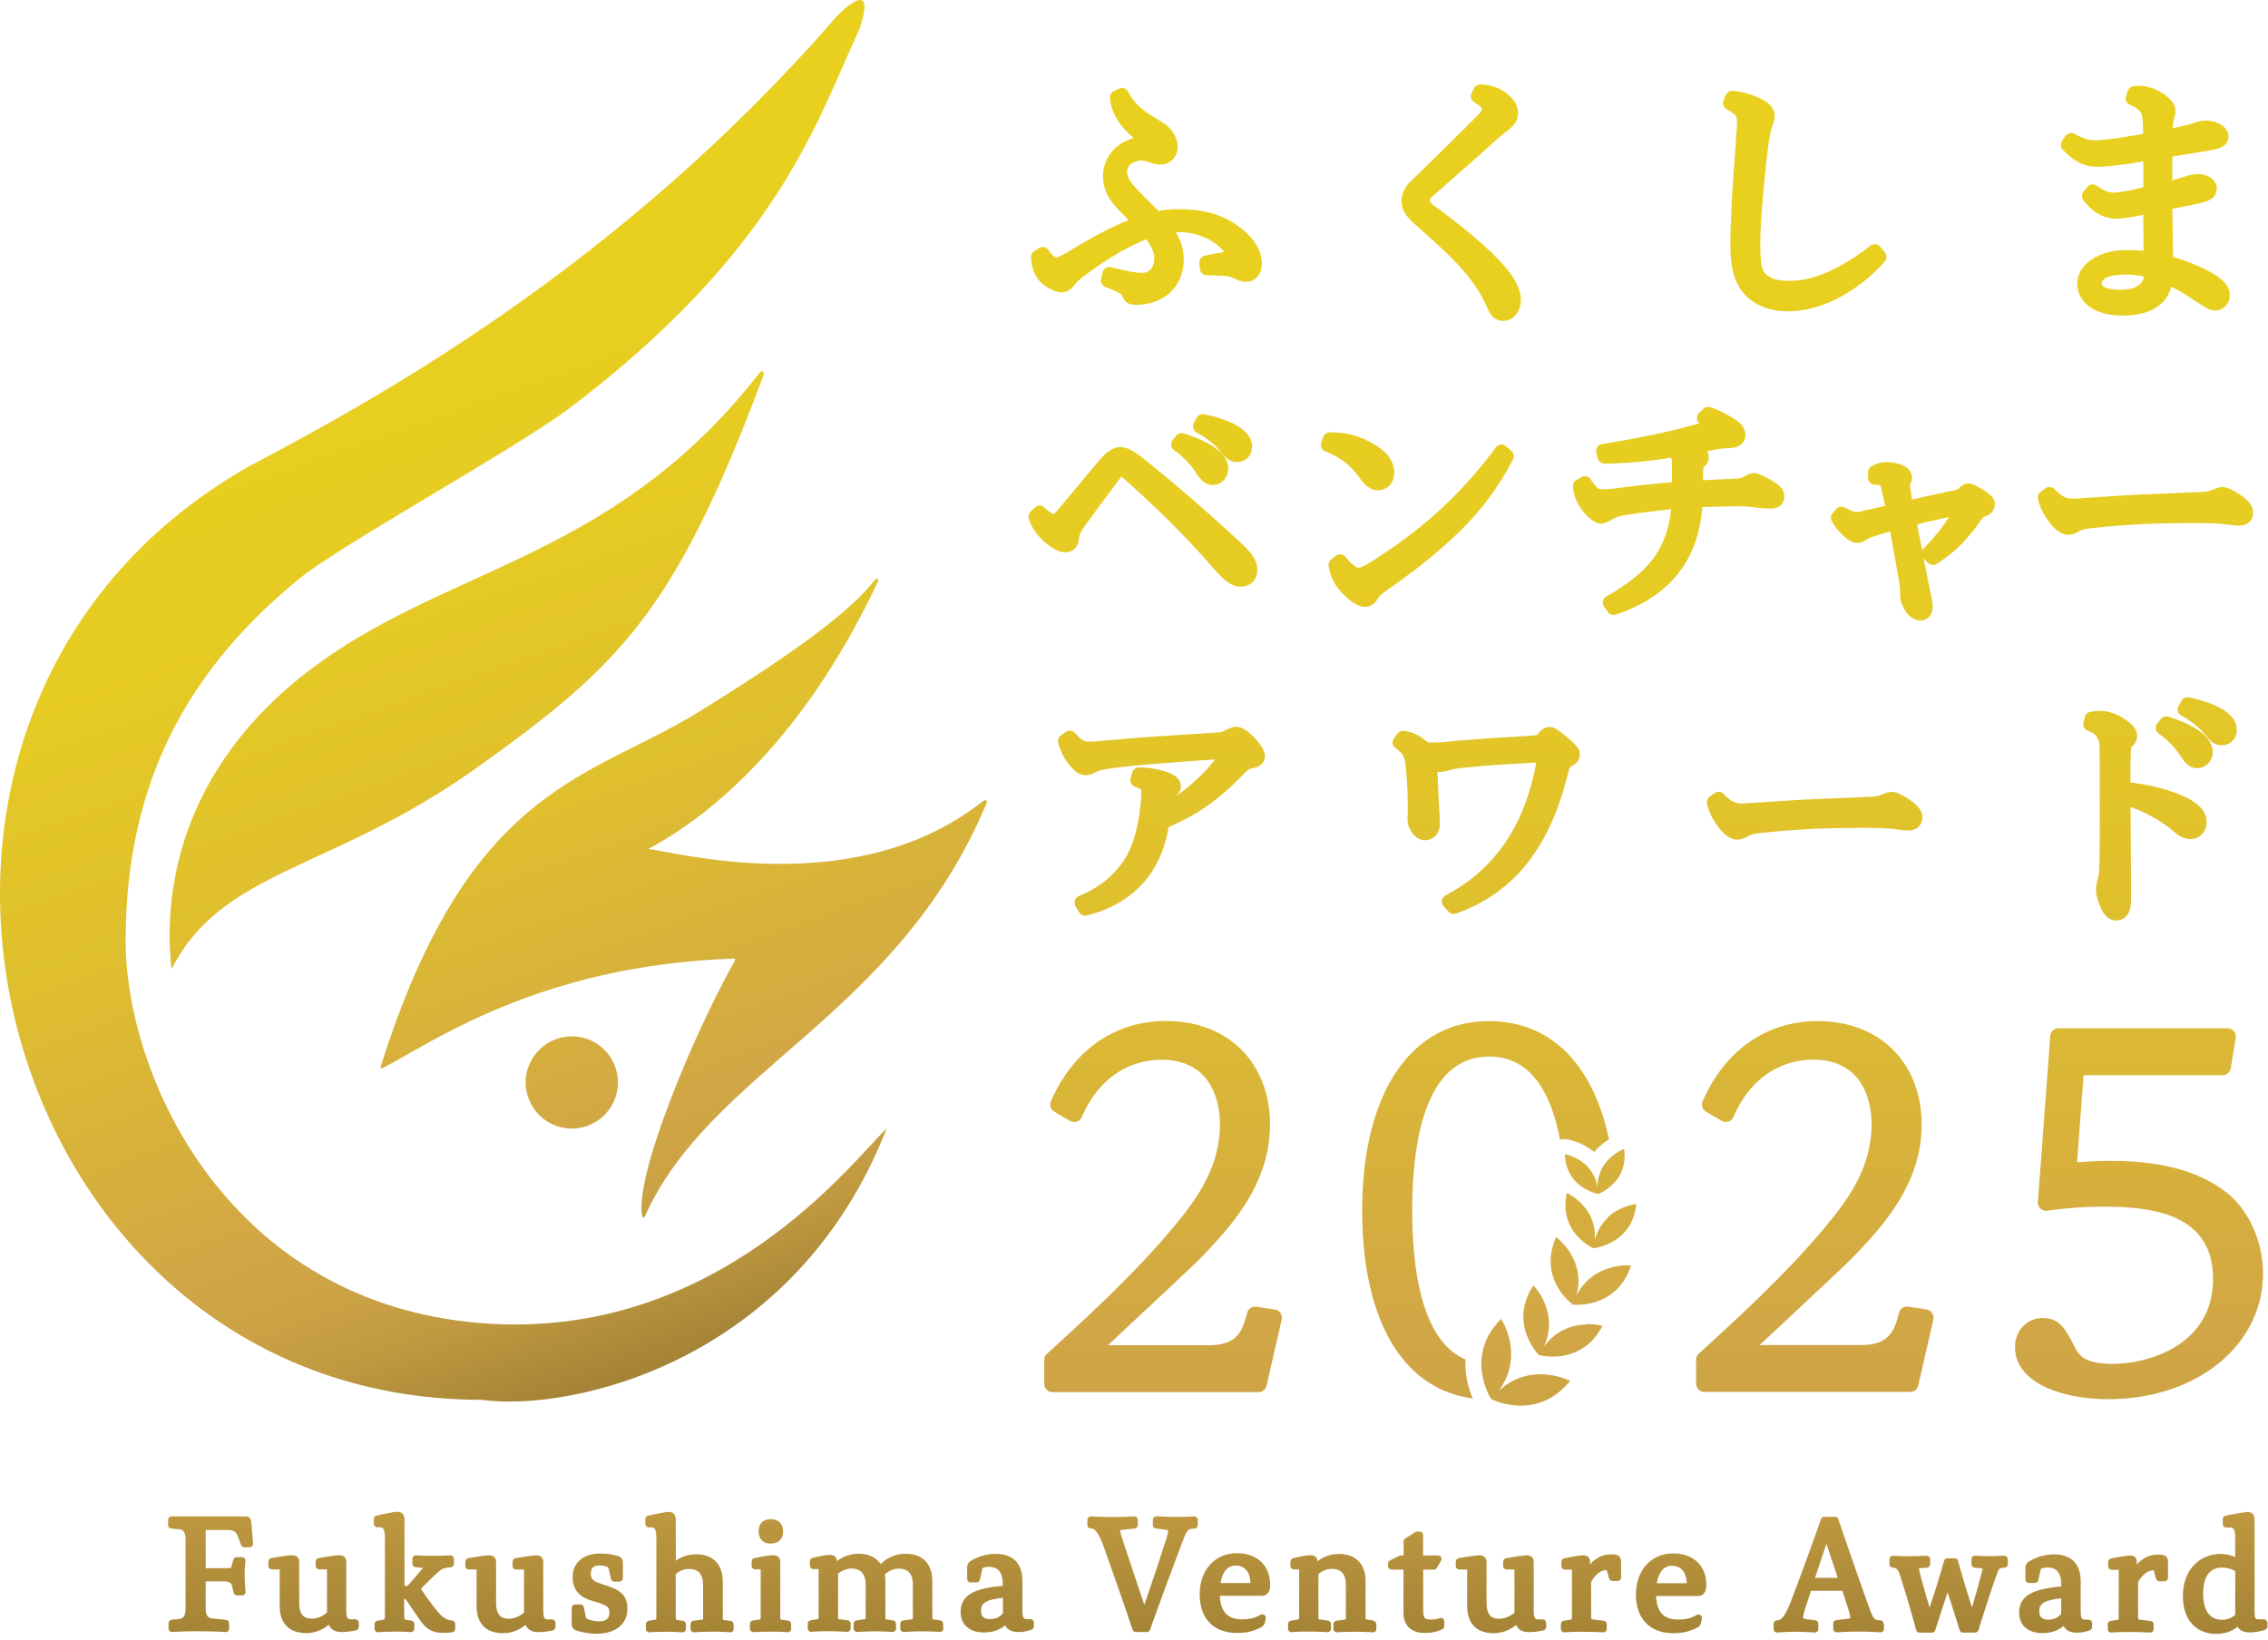
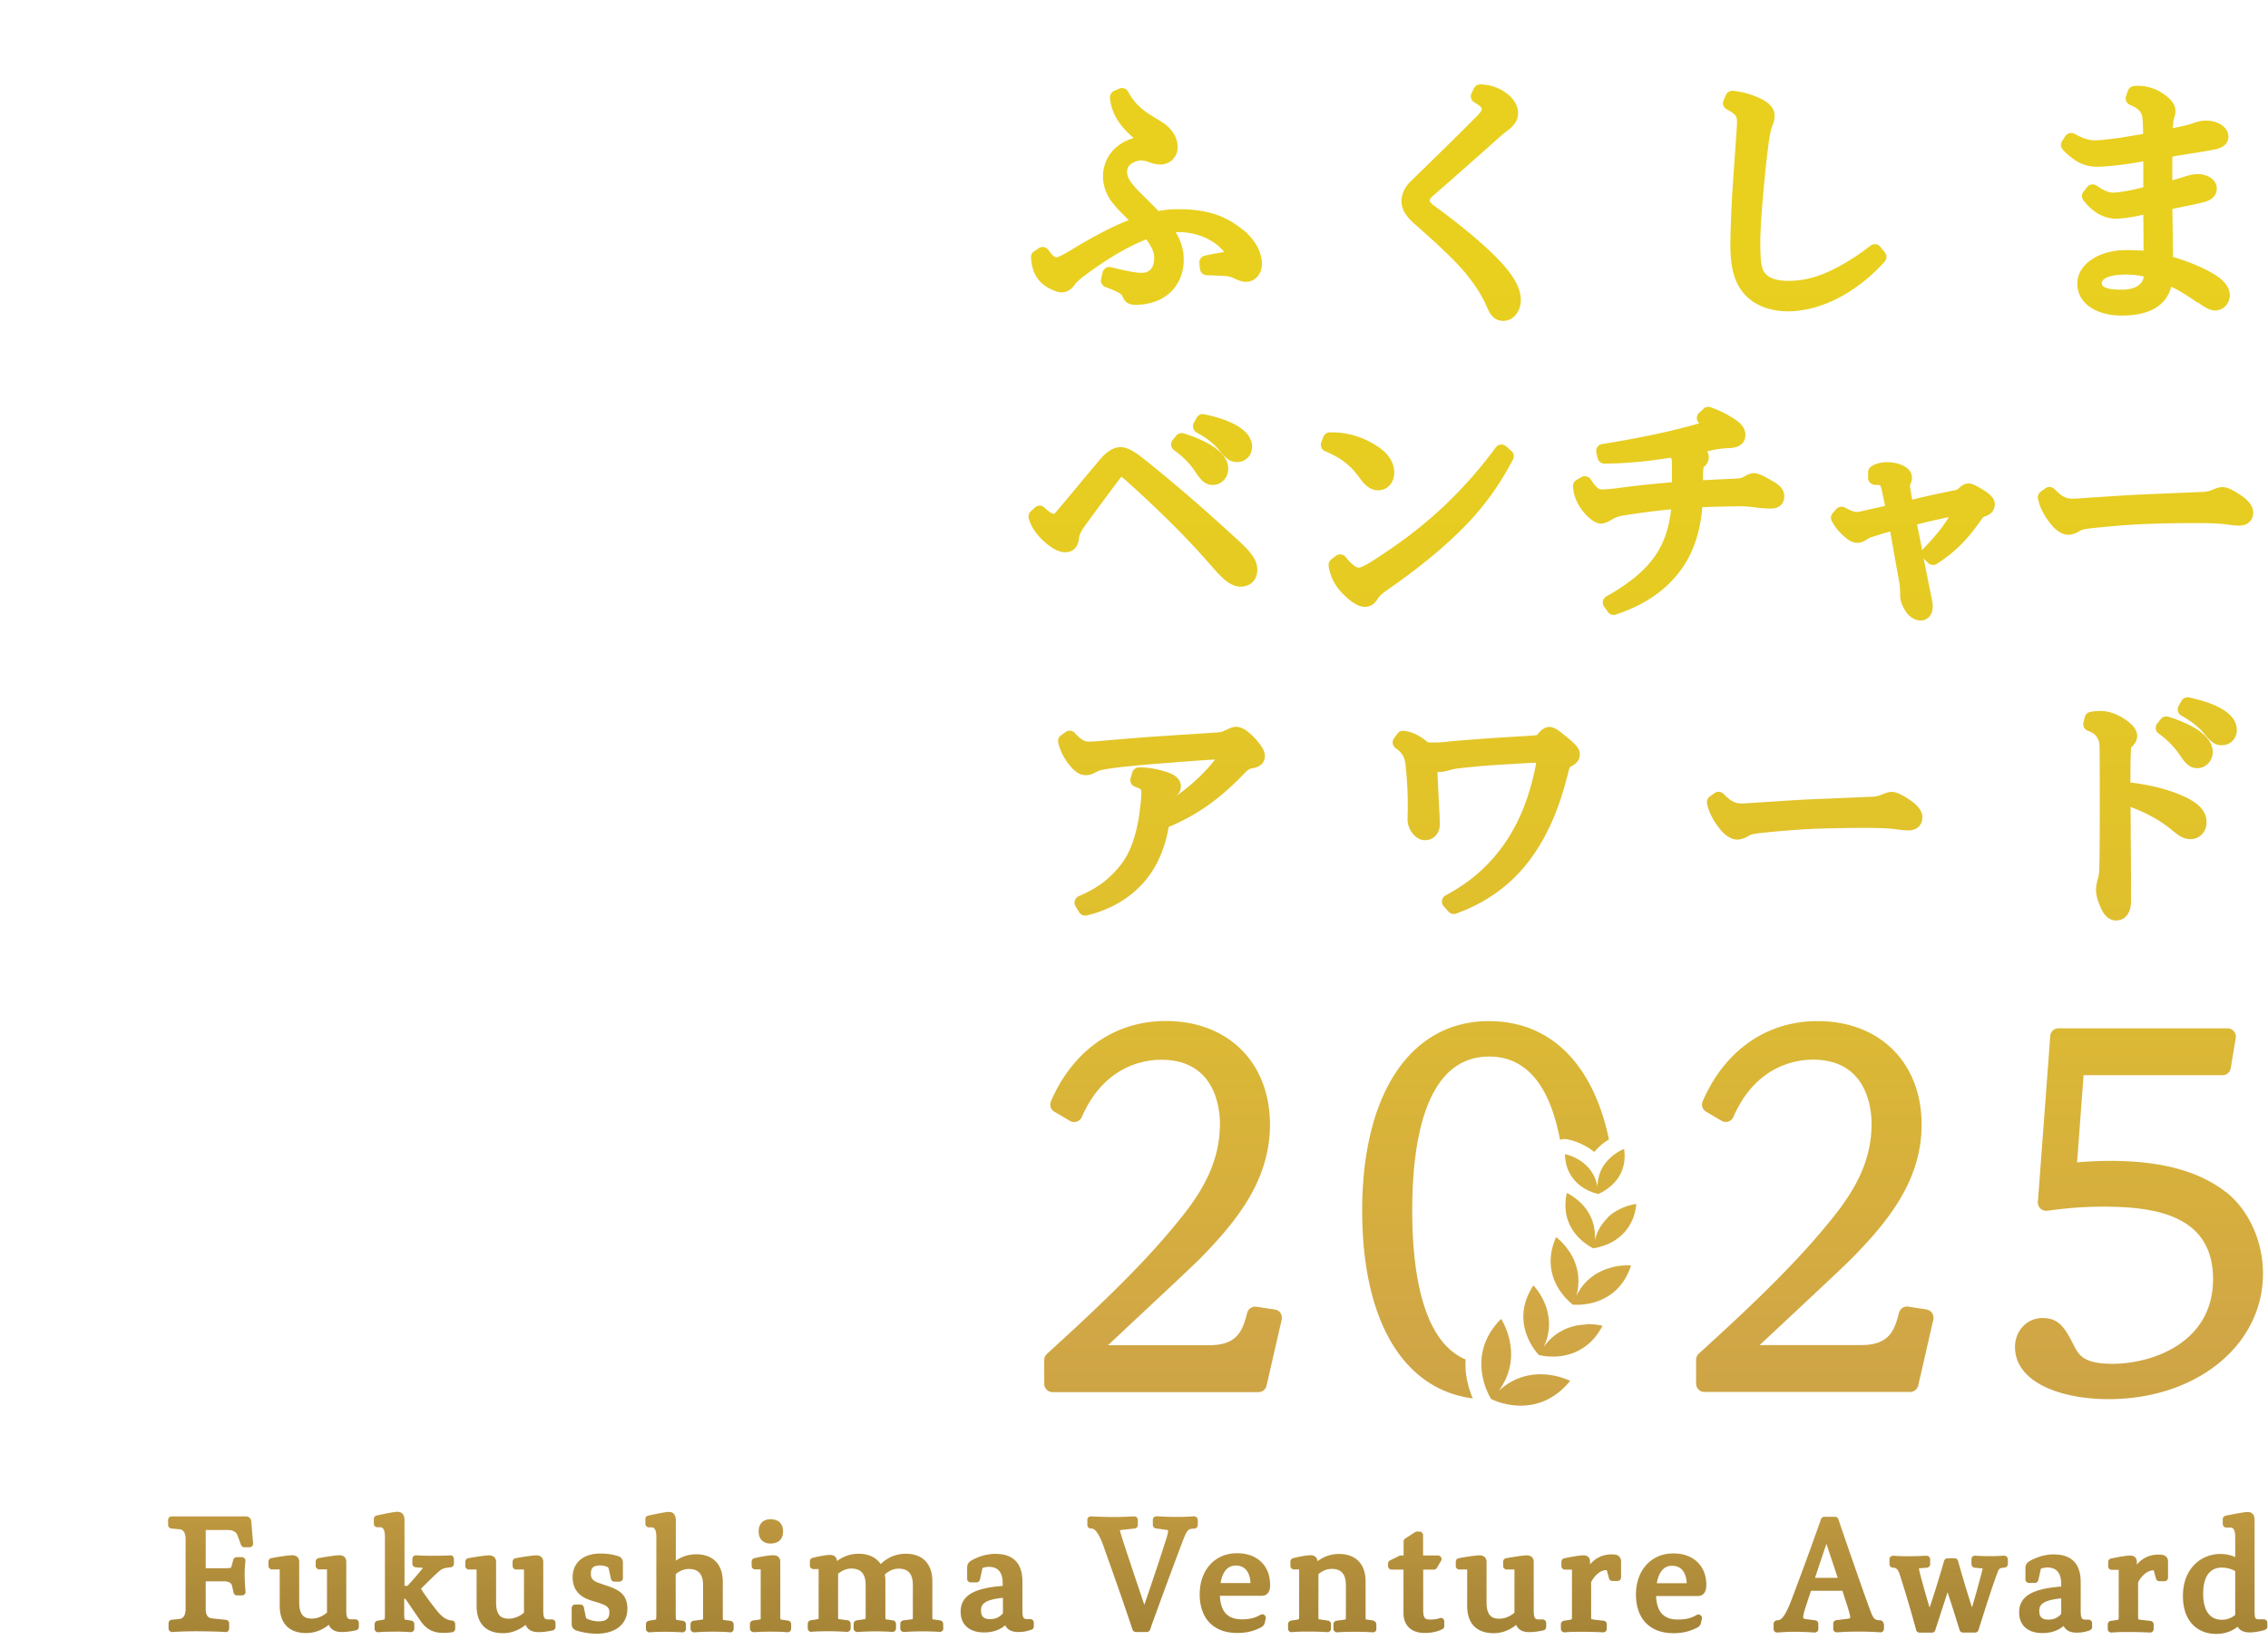
<svg xmlns="http://www.w3.org/2000/svg" viewBox="0 0 213 154">
  <defs>
    <linearGradient id="b" x1="-195.25" y1="363.64" x2="-193.7" y2="363.64" gradientTransform="scale(74.43 -74.43) rotate(90 85.35 278.817)" gradientUnits="userSpaceOnUse">
      <stop offset="0" stop-color="#a58437" />
      <stop offset=".02" stop-color="#ab8939" />
      <stop offset=".08" stop-color="#c09940" />
      <stop offset=".14" stop-color="#cca344" />
      <stop offset=".2" stop-color="#d1a746" />
      <stop offset=".23" stop-color="#d3aa42" />
      <stop offset=".46" stop-color="#dfbf2e" />
      <stop offset=".68" stop-color="#e6cb22" />
      <stop offset=".9" stop-color="#e9d01e" />
      <stop offset="1" stop-color="#e9d01e" />
    </linearGradient>
    <linearGradient id="c" x1="114.4" y1="153.44" x2="114.4" y2="7.92" gradientUnits="userSpaceOnUse">
      <stop offset="0" stop-color="#a58437" />
      <stop offset=".02" stop-color="#ab8939" />
      <stop offset=".08" stop-color="#c09940" />
      <stop offset=".14" stop-color="#cca344" />
      <stop offset=".2" stop-color="#d1a746" />
      <stop offset=".23" stop-color="#d3aa42" />
      <stop offset=".46" stop-color="#dfbf2e" />
      <stop offset=".68" stop-color="#e6cb22" />
      <stop offset=".9" stop-color="#e9d01e" />
      <stop offset="1" stop-color="#e9d01e" />
    </linearGradient>
    <clipPath id="a">
-       <path d="M49.61 100.23c-.79 2.26.4 4.73 2.66 5.53 2.26.79 4.73-.4 5.52-2.66.79-2.26-.4-4.73-2.66-5.52a4.33 4.33 0 0 0-5.52 2.67m32.38-45.58c-2.65 3.41-9.76 8.1-16.22 12.11-10.37 6.44-21.64 6.82-30.02 33.41-.04.16.05.21.31.07 4.4-2.26 14.55-9.59 32.8-10.22.3.02.15.13.08.33-3.86 6.87-9.41 20.23-8.62 23.85.01.07.08.2.22.08 6.21-13.9 23.62-18.7 32.08-38.77.18-.5-.14-.42-.42-.2-11.93 9.41-29.03 4.62-31.32 4.41 4.64-2.44 14.08-9.15 21.57-25.11 0 0 .06-.3-.06-.3-.07 0-.18.09-.39.35m-10.71-19.6C56.94 53.44 40.6 53.14 27.44 64.26 15.07 74.73 15.67 87.07 16.11 91.03c4.77-9.41 15.08-9.21 28.64-18.9 13.44-9.6 18.61-14.57 26.92-36.79.11-.32.04-.46-.08-.46-.09 0-.2.07-.3.2m7.26-33.51c-20.29 23.4-43.2 35.92-55.25 42.28-41.03 23.42-24.2 87.63 21.91 87.63 8.49 1.18 29.5-3.55 38.06-25.48-3.06 2.87-15.81 20.03-38.06 18.28-23.71-1.87-33.46-23.08-33.41-36.06.05-14.73 5.82-25.33 16.38-33.92 3.9-3.18 20.4-12.22 25.52-16.12C73.4 23.19 76.86 10.94 80.71 2.75c.7-2.04.55-2.75.05-2.75s-1.43.76-2.21 1.57" style="fill:none" />
-     </clipPath>
+       </clipPath>
  </defs>
  <g style="clip-path:url(#a)">
-     <path transform="rotate(-19.26 37.553 66.338)" style="fill:url(#b)" d="M-36.52-14.52h148.1v161.7h-148.1z" />
+     <path transform="rotate(-19.26 37.553 66.338)" style="fill:url(#b)" d="M-36.52-14.52v161.7h-148.1z" />
  </g>
  <path d="M21.17 153.29c-.55-.04-1.88-.07-2.69-.07s-1.71.03-2.29.07c-.09 0-.18-.03-.25-.09a.32.32 0 0 1-.11-.24v-.49c0-.17.13-.31.3-.33l.7-.07q.6-.07.6-.94v-6.54q0-.9-.58-.95l-.76-.07a.335.335 0 0 1-.3-.33v-.48c0-.18.15-.33.33-.33h6.92c.44 0 .54.3.56.48l.17 2.06c0 .09-.02.18-.08.25a.32.32 0 0 1-.24.11h-.5c-.14 0-.26-.08-.31-.21l-.34-.91q-.19-.5-.92-.5h-2.06v3.59h1.67c.16 0 .63 0 .71-.06.02-.02.05-.16.08-.26l.13-.48c.04-.14.17-.24.32-.24h.49c.09 0 .18.04.25.11.06.07.09.16.08.26-.05.44-.07.85-.07 1.31 0 .49.04 1.15.08 1.55.01.09-.02.19-.08.25-.06.07-.15.11-.25.11h-.47c-.16 0-.29-.11-.32-.26l-.16-.67q-.1-.39-.79-.39h-1.67v2.61q0 .81.58.87l1.33.14c.17.02.29.16.29.33v.49c0 .09-.04.18-.1.24a.31.31 0 0 1-.22.09h-.02m10.91-.01c.52 0 .9-.07 1.35-.16.15-.03.26-.17.26-.33v-.37c0-.18-.15-.33-.33-.33h-.29c-.37 0-.56 0-.56-.84v-4.57c0-.38-.25-.61-.64-.61-.33 0-1.24.14-1.96.27-.16.03-.27.17-.27.33v.4c0 .18.15.33.33.33h.73V151.47c-.24.2-.75.56-1.42.56-.59 0-1.19-.18-1.19-1.54v-3.8c0-.38-.25-.61-.66-.61-.29 0-1.17.12-1.96.27-.15.03-.27.17-.27.33v.4c0 .18.15.33.33.33h.73v3.41c0 1.66.88 2.57 2.49 2.57.86 0 1.6-.35 2.12-.78.19.45.59.68 1.2.68m4.97-.04c.55 0 1.05.02 1.5.05.09 0 .18-.02.25-.08a.32.32 0 0 0 .11-.24v-.43c0-.16-.12-.3-.28-.33l-.43-.07c-.14-.02-.18-.03-.19-.03-.05-.08-.05-.49-.05-.68v-1.28c.09 0 .11.02.2.14l1.3 1.9c.56.82 1.2 1.17 2.13 1.17.42 0 .71-.03.88-.06.16-.03.28-.16.28-.32v-.45c0-.17-.13-.31-.3-.33-.35-.03-.79-.13-1.45-.96-.55-.7-1.03-1.34-1.37-1.87-.07-.1-.07-.12-.07-.15 0-.02.03-.07.09-.12.33-.33.95-.94 1.37-1.33.47-.43.57-.49 1.31-.57.17-.02.3-.16.3-.33v-.46a.31.31 0 0 0-.1-.24c-.07-.06-.15-.1-.24-.09-.51.03-1.08.04-1.61.04s-1.07-.01-1.61-.04a.34.34 0 0 0-.24.09.31.31 0 0 0-.1.24v.46c0 .17.13.31.3.33l.64.05h.06c-.04.05-.09.11-.16.2-.37.45-.79.94-1.29 1.49h-.29v-6.13c0-.2 0-.82-.68-.82-.35 0-1.57.27-1.94.35-.15.03-.26.17-.26.32v.45c0 .18.14.33.33.33h.27q.44 0 .44.9v7.09c0 .22 0 .6-.03.66-.01 0-.07.03-.24.06l-.43.07c-.15.03-.27.16-.27.33v.43c0 .09.04.18.11.24s.16.09.25.08c.45-.04.95-.05 1.53-.05m14.79-1.15h-.29c-.37 0-.55 0-.55-.84v-4.57c0-.38-.25-.61-.65-.61-.33 0-1.25.14-1.96.27-.16.03-.27.17-.27.33v.4c0 .18.15.33.33.33h.73c0 .03.01.08.01.17v3.89c-.24.2-.76.56-1.42.56-.6 0-1.2-.18-1.2-1.54v-3.8c0-.38-.25-.61-.66-.61-.29 0-1.17.12-1.96.27-.16.03-.27.17-.27.33v.4c0 .18.15.33.33.33h.73v3.41c0 1.66.88 2.57 2.48 2.57.86 0 1.6-.35 2.12-.78.2.45.59.68 1.2.68.52 0 .9-.07 1.35-.16.15-.03.26-.17.26-.33v-.37c0-.18-.15-.33-.33-.33m4.77-3.31c-.85-.23-1.12-.47-1.12-.96s.15-.8.88-.8c.25 0 .52.07.67.14q.11.05.14.22l.2.9c.03.15.17.26.32.26h.47c.18 0 .33-.15.33-.33v-1.46c0-.31-.19-.55-.47-.61-.54-.17-1.08-.24-1.64-.24-1.61 0-2.61.85-2.61 2.23 0 1.69 1.36 2.08 2.09 2.29 1.17.34 1.36.54 1.36 1.01 0 .36-.1.84-.98.84-.36 0-.78-.09-1.09-.23-.11-.06-.12-.06-.16-.26l-.17-.83a.331.331 0 0 0-.32-.26h-.49c-.18 0-.33.15-.33.33v1.48c0 .31.15.53.45.63.52.18 1.29.3 1.88.3 1.79 0 2.9-.9 2.9-2.34s-.88-1.86-2.32-2.29m11.94 4.51c.09 0 .18-.02.25-.08a.32.32 0 0 0 .11-.24v-.43c0-.16-.12-.3-.28-.33l-.49-.07c-.19-.02-.24-.04-.23-.03-.02-.05-.02-.28-.02-.36v-3.21c0-1.64-.91-2.59-2.5-2.59-.69 0-1.35.21-1.91.6v-3.76c0-.54-.22-.82-.66-.82-.15 0-.51.04-1.94.35-.15.03-.26.17-.26.32v.45c0 .18.15.33.33.33h.26q.44 0 .44.9v7.09c0 .22 0 .6-.03.66-.02 0-.07.03-.22.05l-.45.07c-.16.03-.28.16-.28.33v.43c0 .09.04.18.11.24.06.06.14.09.22.09h.03c.45-.04.95-.05 1.51-.05s1.07.02 1.53.05c.09 0 .18-.02.25-.08a.32.32 0 0 0 .11-.24v-.43c0-.17-.12-.31-.29-.33l-.42-.06c-.15-.02-.19-.03-.2-.04-.05-.08-.05-.49-.05-.69v-3.6c.39-.32.81-.48 1.23-.48.91 0 1.34.49 1.34 1.55v2.86c0 .24-.01.32 0 .32-.03.02-.11.03-.26.05l-.63.08c-.16.02-.29.16-.29.33v.43c0 .09.04.18.11.24s.16.1.25.09c.55-.04 1.13-.06 1.8-.06.57 0 1.1.02 1.53.05m3.82-8.33c.76 0 1.18-.41 1.18-1.14s-.43-1.14-1.18-1.14c-.7 0-1.11.43-1.11 1.14s.41 1.14 1.11 1.14m-1.59 8.33c.52-.04 1.01-.05 1.62-.05s1.04.01 1.56.05h.02c.09 0 .17-.03.23-.09.07-.06.1-.15.1-.24v-.43c0-.16-.12-.3-.28-.33l-.5-.07c-.18-.02-.22-.05-.22-.04-.02-.05-.02-.27-.02-.35v-5.08c0-.29-.17-.6-.66-.6-.32 0-1.11.11-1.78.28-.15.03-.25.17-.25.32v.4c0 .18.15.33.33.33h.52v4.68s-.05.03-.23.05l-.5.07c-.16.02-.28.16-.28.33v.43c0 .09.04.18.11.24s.16.1.25.08m17.79-.33v-.43c0-.16-.12-.3-.28-.33l-.49-.07c-.18-.02-.24-.04-.23-.03-.02-.05-.02-.28-.02-.36v-3.21c0-1.64-.91-2.59-2.5-2.59-.89 0-1.71.34-2.35.97-.43-.63-1.15-.97-2.08-.97-.74 0-1.43.24-2.03.69 0-.28-.18-.58-.64-.58-.32 0-1 .11-1.65.28-.15.03-.25.17-.25.32v.4c0 .18.15.33.33.33h.49v4.67c-.03.02-.12.04-.28.07l-.46.07c-.17.03-.28.16-.28.33v.43c0 .09.04.18.11.24s.16.1.25.08c.48-.04 1-.05 1.6-.05.64 0 1.2.02 1.71.06.09 0 .18-.03.25-.09a.32.32 0 0 0 .11-.24v-.43c0-.17-.12-.31-.29-.33l-.67-.09c-.05 0-.15-.02-.21-.03-.01-.09-.01-.27-.01-.34v-3.91c.39-.32.81-.49 1.24-.49.91 0 1.35.51 1.35 1.55v2.86c0 .25-.02.32-.01.32-.03.01-.11.03-.25.05l-.59.09c-.16.02-.28.16-.28.33v.43c0 .09.04.18.11.24s.16.09.25.09a24.174 24.174 0 0 1 3.26-.01c.09 0 .18-.02.25-.08a.32.32 0 0 0 .11-.24v-.43c0-.16-.12-.3-.28-.33l-.46-.07c-.19-.02-.24-.04-.23-.03-.03-.05-.03-.28-.03-.36v-3.21c0-.23-.02-.45-.05-.65.41-.36.85-.54 1.29-.54.92 0 1.34.49 1.34 1.55v2.86c0 .24-.01.31 0 .32-.03.02-.11.03-.26.05l-.63.08c-.16.02-.29.16-.29.33v.43c0 .09.04.18.11.24s.16.1.25.09c.54-.04 1.13-.06 1.8-.06.57 0 1.1.02 1.53.05h.03c.08 0 .16-.03.22-.09a.32.32 0 0 0 .11-.24m8.26.12c-.3.11-.67.22-1.21.22-.63 0-1.04-.2-1.24-.63-.54.45-1.19.67-2 .67-1.37 0-2.19-.73-2.19-1.94 0-1.49 1.19-2.22 3.95-2.43v-.21c0-1.06-.43-1.58-1.31-1.58-.18 0-.42.05-.52.09-.05.02-.07.03-.07.04 0 0-.01.02-.02.08l-.22.99c-.03.15-.17.26-.32.26h-.55c-.19 0-.33-.15-.33-.33v-1.08c0-.33.18-.5.34-.61.67-.41 1.54-.66 2.29-.66 1.7 0 2.56.88 2.56 2.6v2.72c0 .81.16.81.57.81h.17c.19 0 .33.15.33.33v.36c0 .14-.09.26-.22.31m-3.89-1c.51 0 .89-.17 1.21-.55v-1.45c-1.9.19-2.06.69-2.06 1.19 0 .56.26.81.85.81m19.15-9.66c-.47.04-1.01.06-1.62.06-.71 0-1.28-.03-1.87-.06h-.02c-.1 0-.18.03-.25.09a.35.35 0 0 0-.1.24v.48c0 .17.12.3.28.33l.8.11c.26.03.34.06.35.07v.06c0 .21-.16.72-.31 1.18-.55 1.72-1.14 3.48-1.92 5.76-.6-1.77-1.3-3.87-1.93-5.78-.17-.54-.33-1.04-.36-1.22.05-.03.27-.05.35-.06l1.03-.11c.17-.02.3-.16.3-.33v-.48a.32.32 0 0 0-.11-.24.34.34 0 0 0-.24-.09c-.71.04-1.36.06-1.94.06-.67 0-1.59-.03-2.11-.06-.1 0-.18.03-.24.09a.31.31 0 0 0-.1.24v.48c0 .17.13.31.3.33h.14q.53.1 1.1 1.72l.21.6c.71 1.99 1.59 4.47 2.49 7.17.05.14.17.23.31.23h1.03c.15 0 .27-.09.32-.23.15-.47.23-.67.64-1.8.7-1.93 1.41-3.84 2.14-5.78.68-1.83.71-1.84 1.25-1.9h.14c.17-.03.3-.17.3-.34v-.48a.32.32 0 0 0-.11-.24.338.338 0 0 0-.25-.09m7.16 6.42c0 .97-.59 1.04-.77 1.04h-3.95c.06 1.49.73 2.21 2.05 2.21.72 0 1.25-.12 1.76-.43.11-.06.25-.06.36.02.11.08.16.21.13.34l-.09.41c-.05.18-.17.33-.38.43-.69.35-1.35.51-2.22.51-2.2 0-3.51-1.36-3.51-3.63s1.41-3.86 3.51-3.86c1.88 0 3.1 1.16 3.1 2.96m-4.65-.16h2.81c-.03-.68-.28-1.64-1.39-1.64-.95 0-1.3.91-1.42 1.64m14.36 3.52-.49-.07c-.18-.02-.24-.05-.23-.03-.02-.05-.02-.28-.02-.35v-3.21c0-1.64-.91-2.59-2.5-2.59-.74 0-1.44.24-2.02.69-.01-.28-.19-.57-.64-.57-.33 0-1 .11-1.65.28-.15.03-.25.17-.25.32v.4c0 .18.15.33.33.33h.49v4.31c0 .21 0 .33-.03.36-.01.01-.06.04-.27.07l-.46.07c-.16.03-.28.16-.28.33v.43c0 .09.04.18.1.24.07.06.16.09.25.08.48-.04 1-.05 1.6-.05.64 0 1.2.02 1.72.05.09 0 .18-.02.25-.08a.32.32 0 0 0 .11-.24v-.43c0-.16-.12-.3-.28-.33l-.67-.1s-.2-.03-.21-.02c-.02-.05-.02-.3-.02-.38v-3.87c.39-.32.82-.49 1.24-.49.91 0 1.34.49 1.34 1.55v2.86c0 .24-.02.32 0 .32-.02.02-.11.03-.26.06l-.62.08c-.16.02-.29.16-.29.33v.43c0 .09.04.18.11.24.06.06.14.09.22.09h.02c.54-.04 1.13-.05 1.8-.05.58 0 1.1.02 1.53.05.09 0 .19-.02.25-.08.07-.06.1-.15.1-.24v-.43c0-.16-.12-.3-.28-.33m6.26-.25c-.36.11-.69.13-.85.13-.5 0-.73-.04-.73-.9v-3.79h1c.12 0 .23-.06.28-.16l.4-.67c.06-.1.06-.23 0-.33a.345.345 0 0 0-.29-.17h-1.4v-1.91c0-.18-.15-.33-.33-.33h-.24c-.06 0-.13.02-.18.05l-.93.6c-.09.06-.15.17-.15.28v1.31h-.24c-.05 0-.1.01-.15.03l-.89.44c-.11.06-.18.17-.18.3v.23c0 .18.15.33.33.33h1.12v4.08c0 1.17.74 1.87 1.99 1.87.62 0 1.18-.11 1.65-.35.12-.05.19-.17.19-.3v-.43c0-.1-.05-.2-.13-.27a.336.336 0 0 0-.29-.05m9.66.13h-.28c-.37 0-.56 0-.56-.84v-4.57c0-.38-.24-.61-.64-.61-.33 0-1.25.14-1.96.27-.16.03-.27.17-.27.33v.4c0 .18.15.33.33.33h.73V151.48c-.24.2-.75.56-1.42.56-.59 0-1.2-.18-1.2-1.54v-3.8c0-.38-.25-.61-.66-.61-.29 0-1.17.12-1.96.27-.16.03-.27.17-.27.33v.4c0 .18.15.33.33.33h.73c0 .03.01.08.01.17v3.24c0 1.66.88 2.57 2.49 2.57.86 0 1.6-.35 2.11-.78.19.45.6.68 1.2.68.52 0 .9-.07 1.35-.16.16-.03.27-.17.27-.33v-.37c0-.18-.15-.33-.33-.33m6.96-6.06c-.14-.04-.31-.05-.51-.05-.8 0-1.48.33-2 .94v-.25c0-.38-.23-.6-.62-.6-.29 0-.97.1-1.81.28-.15.03-.26.17-.26.33v.4c0 .18.15.33.33.33h.66v4.34c0 .25-.02.32-.02.33-.02.01-.08.03-.28.06l-.46.07c-.16.03-.28.16-.28.33v.43c0 .09.04.18.11.24.06.06.14.09.22.09h.03c.48-.04 1-.05 1.6-.05.75 0 1.41.02 2 .05.09 0 .18-.02.25-.09.06-.06.1-.15.1-.24v-.43c0-.17-.13-.31-.3-.33l-.88-.1c-.22-.03-.27-.06-.27-.05-.02-.05-.02-.24-.02-.3v-3.17c.33-.66.9-1.13 1.4-1.13h.07c0 .01 0 .03.01.05l.2.73c.04.14.17.24.32.24h.48c.18 0 .33-.15.33-.33v-1.54c0-.29-.18-.52-.44-.58m8.45 2.82c0 .97-.59 1.04-.77 1.04h-3.95c.06 1.5.72 2.21 2.05 2.21.72 0 1.25-.12 1.76-.43.11-.06.25-.06.36.02.11.08.16.21.13.34l-.09.41c-.04.18-.17.33-.37.43-.69.35-1.36.51-2.22.51-2.2 0-3.51-1.36-3.51-3.63s1.42-3.86 3.51-3.86c1.88 0 3.1 1.16 3.1 2.96m-4.65-.16h2.81c-.04-.68-.28-1.64-1.39-1.64-.95 0-1.3.91-1.42 1.64m21.33 3.79v.49c0 .09-.04.18-.1.24-.06.06-.14.09-.23.09h-.03c-.55-.04-1.32-.07-2.01-.07s-1.46.03-2.03.07c-.09 0-.18-.02-.25-.08a.32.32 0 0 1-.11-.24v-.49c0-.17.12-.31.29-.33l1.05-.13c.19-.03.24-.06.25-.06v-.09c0-.19-.09-.48-.28-1.09l-.45-1.39h-2.95l-.45 1.36c-.2.6-.28.93-.28 1.12 0 .11 0 .15.33.19l.8.1c.16.02.29.16.29.33v.49c0 .09-.04.18-.11.24s-.16.09-.25.09c-.68-.05-1.28-.07-1.92-.07s-1 .03-1.56.07c-.09 0-.18-.02-.25-.08a.32.32 0 0 1-.11-.24v-.49c0-.17.12-.3.28-.33l.2-.03q.51-.07 1.19-1.88c1.01-2.66 1.92-5.15 2.78-7.6.05-.13.17-.22.31-.22h1.01c.14 0 .27.09.31.23 1 2.94 2.29 6.63 2.71 7.79.58 1.61.59 1.61 1.1 1.7h.14c.17.02.3.17.3.34m-4.31-4.33-1.06-3.19c-.37 1.09-.74 2.19-1.07 3.19h2.13Zm15.57-2.08c-.88.06-1.71.06-2.66 0-.09 0-.18.03-.25.09a.31.31 0 0 0-.1.24v.47c0 .17.13.31.3.33l.63.06c.05 0 .09 0 .12.02-.01.09-.05.24-.08.36l-.03.11c-.29 1.1-.55 2.03-.89 3.18-.48-1.5-.96-3.1-1.31-4.37a.333.333 0 0 0-.32-.24h-.67c-.15 0-.28.1-.32.24-.37 1.3-.86 2.89-1.36 4.39a81.24 81.24 0 0 1-.91-3.23c-.05-.2-.08-.35-.09-.45.02 0 .05-.01.09-.02l.66-.05c.17-.02.3-.16.3-.33v-.46a.35.35 0 0 0-.1-.24.384.384 0 0 0-.25-.09h-.09c-1 .05-1.86.07-3.03 0-.09 0-.18.03-.25.09a.35.35 0 0 0-.1.24v.46c0 .17.13.31.3.33h.13q.34.06.5.54c.5 1.52 1.07 3.46 1.58 5.32.04.14.17.24.32.24h1.16c.14 0 .27-.09.31-.23.42-1.31.79-2.43 1.16-3.56.35 1.05.7 2.18 1.13 3.55.04.14.17.23.31.23h1.14c.15 0 .27-.09.32-.23l.05-.16c.57-1.81 1.16-3.68 1.69-5.12.19-.52.2-.52.64-.59h.1c.16-.04.28-.18.28-.34v-.46c0-.09-.06-.18-.13-.24a.439.439 0 0 0-.27-.09m8.31 6.35v.36c0 .14-.09.26-.22.31-.3.11-.68.22-1.21.22-.63 0-1.04-.2-1.24-.63-.54.45-1.2.67-2 .67-1.37 0-2.18-.73-2.18-1.94 0-1.49 1.19-2.22 3.95-2.43v-.21c0-1.06-.43-1.58-1.31-1.58-.18 0-.43.05-.52.09-.06.02-.08.03-.08.03s-.01.02-.02.08l-.22.99a.34.34 0 0 1-.32.26h-.56c-.18 0-.33-.15-.33-.33v-1.08c0-.33.18-.5.34-.61.67-.41 1.55-.66 2.29-.66 1.7 0 2.56.87 2.56 2.6v2.72c0 .81.16.81.57.81h.17c.18 0 .33.15.33.33m-4.11-.33c.51 0 .89-.17 1.21-.55v-1.45c-1.9.19-2.06.69-2.06 1.19 0 .56.26.81.86.81m10.81-6.06c-.14-.04-.31-.05-.51-.05-.8 0-1.49.33-2 .94v-.25c0-.38-.23-.6-.62-.6-.29 0-.97.1-1.81.28-.15.03-.26.17-.26.33v.4c0 .18.15.33.33.33h.66v4.34c0 .25-.02.32-.02.33-.02.01-.08.03-.28.06l-.46.07c-.16.03-.27.16-.27.33v.43c0 .09.04.18.1.24.06.06.14.09.23.09h.02c.48-.04 1-.05 1.6-.05.75 0 1.41.02 2.01.05.09 0 .18-.02.25-.09.06-.06.1-.15.1-.24v-.43c0-.17-.13-.31-.29-.33l-.88-.1c-.22-.03-.27-.06-.27-.05-.02-.05-.02-.24-.02-.3v-3.17c.33-.66.91-1.13 1.4-1.13h.07c0 .01.01.03.01.05l.2.73c.04.14.17.24.31.24h.49c.18 0 .33-.15.33-.33v-1.54c0-.29-.17-.52-.44-.58m9.77 6.36v.34c0 .14-.08.26-.21.31-.37.14-1.05.25-1.42.25-.58 0-.96-.17-1.16-.54-.56.45-1.24.68-2.03.68-1.5 0-3.11-.94-3.11-3.57s1.76-3.94 3.51-3.94c.51 0 .98.1 1.4.29v-1.89q0-.88-.44-.88h-.4c-.18 0-.33-.15-.33-.33v-.46c0-.15.11-.29.26-.32.64-.14 1.79-.35 2.07-.35.3 0 .66.13.66.73v8.51c0 .84.08.84.48.84h.39c.18 0 .33.15.33.33m-4.27-.29c.53 0 .88-.17 1.25-.45v-4.12a2.61 2.61 0 0 0-1.27-.33c-1.12 0-1.74.87-1.74 2.45s.62 2.45 1.75 2.45m-27.73-29.15-1.72-.26a.763.763 0 0 0-.86.57c-.42 1.56-.82 3.04-3.56 3.04h-9.53c5-4.67 7.78-7.27 8.7-8.19 3.15-3.23 6.51-7.13 6.51-12.51 0-5.82-3.93-9.73-9.77-9.73-4.78 0-8.72 2.74-10.79 7.53-.16.36-.02.78.32.98l1.46.86c.19.11.43.13.63.07.21-.07.38-.23.47-.43 2.11-4.86 5.92-5.39 7.47-5.39 5.11 0 5.51 4.61 5.51 6.03 0 3.91-1.98 6.83-4.13 9.41-3.52 4.34-8.67 9.05-11.75 11.86l-.35.32c-.16.14-.25.35-.25.57v2.24c0 .43.35.78.77.78h19.33c.36 0 .68-.25.76-.6l1.42-6.2c.05-.21 0-.43-.12-.61a.755.755 0 0 0-.53-.33m28.11-11.04c-2.52-1.96-6.06-2.92-10.8-2.92-1.23 0-2.26.06-3.16.14l.61-8.19h13.05c.38 0 .7-.27.77-.65l.47-2.84a.75.75 0 0 0-.17-.63.792.792 0 0 0-.59-.28h-15.89c-.41 0-.74.31-.77.72l-1.16 15.58c-.02.23.07.46.24.62.17.16.39.24.63.21l.48-.06c1.12-.14 2.65-.32 4.81-.32 4.79 0 10.29.77 10.29 6.8s-5.79 7.96-9.43 7.96c-2.52 0-3.08-.69-3.53-1.51-.92-1.8-1.43-2.79-3.06-2.79-1.45 0-2.58 1.19-2.58 2.71 0 3.39 4.41 4.91 8.78 4.91 8.27 0 14.51-5.07 14.51-11.8 0-3.03-1.33-5.97-3.49-7.67m-88.79 11.38c.13.18.17.4.12.62l-1.42 6.2a.78.78 0 0 1-.76.61H98.85c-.43 0-.78-.35-.78-.78v-2.24c0-.22.09-.43.26-.58l.35-.32c3.08-2.81 8.23-7.52 11.76-11.87 2.15-2.58 4.13-5.5 4.13-9.41 0-1.41-.4-6.02-5.51-6.02-1.54 0-5.35.52-7.46 5.38-.09.21-.27.36-.48.43-.21.07-.45.04-.64-.07l-1.46-.86a.773.773 0 0 1-.32-.98c2.07-4.79 6.01-7.54 10.79-7.54 5.85 0 9.78 3.91 9.78 9.74 0 5.38-3.36 9.28-6.51 12.52-.92.92-3.71 3.52-8.7 8.19h9.52c2.73 0 3.13-1.48 3.55-3.04.1-.38.48-.63.87-.57l1.73.26c.21.03.41.15.53.33m17.52 6.32c-.02-.08-.03-.17-.04-.25-.05-.28-.09-.57-.1-.86-.02-.28-.01-.56 0-.85-4.07-1.71-5.01-8.31-5.01-13.99 0-6.6 1.26-14.46 7.23-14.46 3.97 0 5.84 3.51 6.65 7.82.22-.07.45-.09.69-.05.03 0 .07.02.1.03.25.05.54.13.84.25.51.2 1.06.49 1.58.91l.02-.02c.21-.24.43-.46.66-.65.23-.2.47-.36.71-.5-1.48-7.06-5.46-11.12-11.29-11.12-7.34 0-11.89 6.82-11.89 17.79 0 10.34 3.85 16.8 10.39 17.65-.12-.27-.22-.55-.32-.86-.08-.27-.16-.55-.22-.84m7.34-.55c-1.26-.09-2.86.17-4.33 1.51-.01.01-.03.02-.04.04 0-.01.01-.02.02-.03.21-.28.37-.57.52-.85.04-.08.09-.16.12-.24a5.624 5.624 0 0 0 .48-1.78c.21-2.17-.91-3.87-.91-3.87-1.42 1.42-1.85 2.91-1.86 4.18 0 .28.02.55.05.81.04.28.09.55.15.8.02.07.04.13.05.19.09.3.19.57.29.8.17.39.32.65.38.74h.02c0 .01.01.02.01.02s.01 0 .02.01c.23.11 1.31.59 2.7.6 1.42 0 3.16-.47 4.67-2.33 0 0-.5-.25-1.28-.44a7.43 7.43 0 0 0-1.06-.16m3.83-4.69c-.28.01-.58.04-.9.1-.44.09-.91.24-1.37.49-.6.32-1.19.8-1.7 1.51.08-.18.15-.34.21-.51.27-.77.33-1.48.26-2.12-.19-1.88-1.44-3.14-1.44-3.14-1.59 2.41-.84 4.5-.15 5.64.17.29.34.52.47.67.09.11.16.18.19.22h.02l.01.01c.07.02.28.06.56.1.23.03.52.05.84.04.36 0 .76-.04 1.18-.15.45-.1.91-.28 1.36-.55.74-.43 1.45-1.11 2.01-2.19 0 0-.29-.08-.73-.12-.23-.03-.51-.04-.82-.03m2.38-5.32c-.27.07-.55.16-.83.29-.3.13-.6.29-.89.5-.59.42-1.15 1.02-1.57 1.88.21-.74.24-1.41.16-2.02-.09-.66-.3-1.25-.56-1.73-.1-.18-.2-.35-.31-.5-.13-.19-.26-.36-.39-.51-.14-.17-.28-.3-.39-.42-.24-.23-.41-.35-.41-.35-.92 2.08-.44 3.73.23 4.83.2.32.41.59.61.82.27.3.51.52.65.63.04.03.08.06.1.07h.03c.12 0 .56.03 1.14-.05.27-.04.57-.1.89-.19.29-.09.59-.21.9-.37.98-.51 1.95-1.42 2.49-3.07 0 0-.81-.09-1.82.17m-.38-4.64c-.3.29-.58.64-.81 1.06-.16.3-.29.64-.39 1.02.1-1.42-.42-2.46-1.02-3.17-.04-.05-.09-.09-.12-.14-.27-.29-.55-.52-.8-.7-.4-.29-.7-.42-.7-.42-.01.07-.02.12-.03.19-.02.11-.04.21-.05.32-.06.49-.05.93.01 1.33.1.65.34 1.2.63 1.65.04.06.07.11.11.16.21.3.45.55.68.76.02.02.04.03.06.05.51.45.97.69 1.09.74s0 0 .01 0h.02c.05-.01.19-.04.37-.08.21-.05.49-.13.8-.25.26-.1.53-.23.81-.41.91-.58 1.84-1.6 2.03-3.42 0 0-.93.09-1.91.67-.27.16-.54.36-.8.61m-.25-5.05c-.29.4-.53.9-.63 1.51-.04.2-.06.42-.06.65-.23-1.27-.94-2.02-1.63-2.47-.3-.19-.59-.33-.83-.42-.36-.14-.6-.18-.6-.18.03.97.32 1.68.72 2.22.03.03.05.06.08.1.25.32.53.57.82.76a4.359 4.359 0 0 0 1.5.65h.02s.04-.02.07-.03c.14-.06.43-.2.76-.44.24-.17.5-.39.74-.66.58-.66 1.05-1.65.85-3.09 0 0-.53.19-1.1.66-.24.19-.48.44-.7.73M116.8 21.62c1.14 1 1.71 2.07 1.71 3.18 0 .95-.64 1.67-1.5 1.67-.41 0-.77-.17-1.12-.33-.32-.14-.58-.21-.86-.22-.38-.02-1.02-.05-1.7-.07a.66.66 0 0 1-.64-.6l-.05-.53c-.03-.33.19-.63.51-.71.52-.11.94-.19 1.36-.26l.44-.08c-.04-.07-.1-.16-.2-.26-1.01-1.06-2.66-1.68-4.33-1.6.51.86.75 1.67.75 2.55 0 2.55-1.82 4.27-4.54 4.27-.82 0-1.06-.42-1.22-.82-.04-.09-.09-.17-.39-.34-.21-.11-.59-.29-1.18-.5a.665.665 0 0 1-.43-.78l.14-.6c.04-.17.15-.32.3-.42.15-.09.34-.12.5-.07 1.5.37 2.34.53 2.87.53.97 0 1.18-.78 1.18-1.44 0-.48-.24-1.02-.75-1.71-1.86.75-3.71 1.85-5.93 3.51-.55.44-.7.62-.84.82-.4.54-.86.65-1.19.65-.46 0-1.11-.33-1.54-.61-.57-.39-1.25-1.16-1.32-2.67-.01-.24.1-.46.3-.58l.43-.29c.14-.1.32-.13.5-.1.17.04.32.14.42.29.36.55.64.68.71.68.17 0 .66-.27 1.01-.46 2.39-1.46 4.16-2.4 5.8-3.04-.09-.09-.17-.17-.25-.26-.61-.61-1.14-1.14-1.53-1.74-.4-.62-.63-1.38-.63-2.1 0-.98.37-1.88 1.03-2.55.47-.47 1.06-.82 1.85-1.07-1.05-.89-2.06-2.07-2.23-3.74a.68.68 0 0 1 .39-.68l.47-.21c.32-.15.7-.01.86.3.59 1.15 1.48 1.8 2.36 2.34l.36.22c.34.21.56.34.79.51.74.6 1.13 1.35 1.13 2.13a1.6 1.6 0 0 1-1.62 1.62c-.42 0-.82-.12-1.11-.23-.25-.09-.54-.15-.73-.15-.27 0-.8.19-1.01.4a.9.9 0 0 0-.28.66c0 .36.14.7.45 1.09.36.47.85.95 1.42 1.51.28.28.59.58.9.9l.19.19c.61-.12 1.21-.17 1.85-.17 2.63 0 4.46.59 6.11 1.97m17.74-2.45c-.2-.16-.25-.31-.25-.33 0-.04.05-.19.18-.32 2.11-1.84 4.33-3.8 6.36-5.62.27-.23.49-.42.7-.57l.36-.29c.34-.32.71-.72.71-1.44 0-.63-.36-1.27-1.02-1.79-.73-.57-1.56-.86-2.52-.88-.26 0-.5.14-.61.38l-.22.45c-.15.31-.03.68.26.85.52.31.71.51.71.6 0 .07 0 .21-.38.61-2.01 2.03-3.43 3.41-4.65 4.6l-1.54 1.5c-.85.78-.98 1.57-.98 1.97 0 .72.36 1.36 1.18 2.1 2.44 2.14 3.95 3.59 4.88 4.72.89 1.1 1.44 1.97 1.9 2.98.29.68.63 1.45 1.61 1.45.91 0 1.64-.87 1.64-1.95 0-1.26-.85-2.63-2.74-4.45-1.42-1.36-3.35-2.94-5.59-4.55m42.5 5.38c.22-.24.22-.61.02-.86l-.43-.53a.663.663 0 0 0-.93-.1c-1.32 1.04-2.7 1.88-4.08 2.5-1.23.54-2.4.8-3.58.8-1.11 0-1.8-.22-2.22-.7-.35-.4-.46-1.08-.46-2.91 0-1.38.18-3.56.29-4.75.15-1.73.32-3.3.52-4.78.14-.89.23-1.17.34-1.47.14-.36.19-.59.19-.91 0-.64-.44-1.18-1.31-1.6-.88-.41-1.63-.62-2.58-.73-.3-.03-.57.13-.69.4l-.21.5c-.14.31 0 .68.3.84.96.52.96.72.96 1.26 0 .21-.03.6-.07 1.22-.06.79-.13 1.81-.21 2.99l-.15 2.16c-.12 2.05-.19 3.98-.19 5.15 0 2.06.37 3.43 1.2 4.44.93 1.13 2.42 1.75 4.19 1.75 1.53 0 3.17-.43 4.75-1.25 1.59-.83 3.09-2.01 4.35-3.42m29.34 3.83c-.87-.61-1.57-1.06-2.43-1.47-.33 1.28-1.41 2.71-4.64 2.71-2.5 0-4.18-1.21-4.18-3s1.98-3.15 4.61-3.15c.57 0 1.1.02 1.61.06 0-.57 0-1.15-.01-1.72 0-.56-.01-1.11-.01-1.66l-.66.14c-.79.15-1.54.23-1.88.23-1.15 0-2.18-.57-3.08-1.71a.661.661 0 0 1 0-.82l.34-.43c.22-.28.61-.34.9-.14.86.6 1.26.65 1.63.65.22 0 .89-.09 1.59-.23.38-.08.75-.17 1.16-.27v-2.43c-.68.11-1.3.22-1.92.3-1.09.13-1.74.2-2.43.2-1.18 0-2.14-.48-3.2-1.59a.65.65 0 0 1-.08-.81l.29-.46c.19-.29.57-.4.88-.23.99.54 1.5.61 1.91.61.51 0 1.01-.07 1.65-.15l.66-.08c.7-.12 1.41-.23 2.22-.37 0-.17-.01-.34-.01-.52-.02-.97-.07-1.3-.24-1.53-.17-.26-.49-.47-.98-.68a.662.662 0 0 1-.37-.82l.17-.5c.08-.23.28-.4.52-.44.19-.03.34-.03.47-.03.78 0 1.62.26 2.28.71.56.38 1.2.91 1.2 1.65 0 .27-.07.51-.15.76-.03.13-.07.36-.1.86.88-.18 1.61-.35 1.91-.47.45-.17.81-.24 1.26-.24.99 0 2.05.57 2.05 1.5 0 1.01-1.12 1.19-1.65 1.28-.72.13-1.41.24-2.07.34-.52.09-1.03.17-1.54.26-.01.68-.01 1.41-.01 2.22.49-.13.86-.24 1.17-.35.39-.12.8-.23 1.23-.23.88 0 1.78.51 1.78 1.36 0 .37-.17 1.04-1.28 1.29-.64.17-1.24.29-2 .44-.27.06-.57.12-.89.18l.06 4.51c1.28.39 2.24.77 3.16 1.24.93.47 2.17 1.22 2.17 2.36 0 .79-.61 1.43-1.35 1.43-.47 0-.81-.16-1.67-.77m-7.21-1.18c1.72 0 2.08-.74 2.16-1.24-.55-.12-1.09-.18-1.7-.18-1.37 0-2.25.32-2.25.82 0 .53 1.12.6 1.79.6m-84.71 15.04c.58.72.99 1.15 1.69 1.15.83 0 1.43-.61 1.43-1.45 0-.95-.78-2.25-4.49-3.04a.664.664 0 0 0-.72.33l-.26.48c-.08.16-.1.34-.05.51.05.17.17.31.32.4.86.46 1.56 1.01 2.09 1.62m-2.3 1.96c.51.75.91 1.34 1.72 1.34s1.45-.68 1.45-1.53c0-.91-.72-2.22-4.17-3.31-.26-.08-.54 0-.71.21l-.33.4c-.12.14-.17.33-.15.51.03.19.13.35.28.46.75.53 1.41 1.19 1.91 1.91m1.73 9.12c.86.98 1.64 1.78 2.6 1.78s1.57-.65 1.57-1.57c0-.82-.45-1.54-1.67-2.66-3.27-3.01-6.16-5.52-9.12-7.87-.91-.71-1.5-1-2.06-1-.65 0-1.31.41-2.01 1.26-.61.73-1.22 1.45-1.83 2.19-.67.81-1.36 1.63-2.1 2.51-.2.23-.3.31-.28.32-.21-.02-.54-.23-.92-.6a.646.646 0 0 0-.91 0l-.38.36c-.18.17-.26.44-.18.68.26.86.78 1.59 1.62 2.3.68.57 1.27.85 1.81.85.35 0 1.16-.13 1.28-1.28.03-.29.11-.52.41-.99.74-1.03 1.43-1.96 2.12-2.89.41-.55.82-1.1 1.22-1.64.11-.14.19-.23.25-.29.1.08.24.2.37.31 2.47 2.22 5.37 4.94 8.21 8.23m28.05-10.94-.51-.45a.639.639 0 0 0-.51-.17c-.19.02-.35.12-.47.27-1.4 1.91-2.97 3.7-4.65 5.31-2.13 2.03-4.43 3.79-7.23 5.54-.65.38-.89.44-.98.44-.13 0-.5-.09-1.23-1a.663.663 0 0 0-.92-.11l-.43.33c-.19.14-.28.38-.25.61.13 1.01.63 1.95 1.43 2.72.42.42 1.23 1.13 1.95 1.13.67 0 1.02-.42 1.22-.74.16-.25.25-.39 1.04-.94 2.99-2.08 5.43-4.11 7.26-6.01 1.8-1.87 3.16-3.77 4.41-6.15.14-.27.08-.6-.14-.8m-17.5.02c1.5.64 2.35 1.29 3.24 2.51.43.6.95 1.16 1.75 1.16.86 0 1.5-.71 1.5-1.65 0-.65-.26-1.6-1.51-2.43-1.35-.91-2.79-1.36-4.41-1.36h-.12a.66.66 0 0 0-.62.43l-.19.5c-.12.33.03.71.36.85m41.79 2.66c-.77-.44-1.21-.61-1.55-.61-.16 0-.41.04-.9.33-.24.13-.24.14-.66.18l-1.27.06c-.64.03-1.29.06-1.92.1 0-.29 0-.58.02-.93.01-.24.03-.31.05-.31.12-.1.47-.4.47-.91 0-.23-.06-.42-.16-.57.15-.03.3-.06.45-.1.6-.12 1-.18 1.63-.2 1.32-.05 1.52-.8 1.52-1.23 0-.76-.57-1.22-1.18-1.6-.56-.34-1.23-.72-2.09-1.01a.643.643 0 0 0-.67.15l-.41.38c-.13.12-.21.3-.21.47 0 .18.07.35.2.48 0 .01.02.02.03.03-3.13.91-6.36 1.5-9.13 1.95-.18.03-.34.13-.44.28-.1.15-.14.34-.1.52l.12.52c.07.3.34.52.65.52 1.98-.02 4.07-.21 6.22-.56.08.09.11.22.11.49v1.82c-1.7.14-3.5.33-5.35.58-.51.06-.98.09-1.23.09-.21 0-.44 0-1.04-.93a.669.669 0 0 0-.89-.22l-.45.26c-.22.13-.35.36-.33.61.06 1.12.62 1.97 1.07 2.5.33.37.96.99 1.55.99.29 0 .64-.13 1.05-.39.17-.11.4-.23.97-.36 1.66-.26 3.17-.46 4.57-.59-.18 1.77-.68 3.19-1.54 4.43-.95 1.34-2.39 2.54-4.54 3.75-.16.1-.28.25-.32.43-.04.19 0 .38.11.53l.36.5c.12.18.33.28.54.28.07 0 .14-.01.21-.04 2.53-.84 4.43-2.09 5.82-3.82 1.33-1.65 2.08-3.7 2.29-6.26 1.16-.05 2.32-.07 3.51-.09.58 0 1.15.07 1.55.12.45.05.91.1 1.36.1.95 0 1.28-.6 1.28-1.12 0-.8-.58-1.18-1.34-1.6m21.1 2.37c0 .29-.12.82-.9 1.08-.15.04-.17.05-.48.49-1.27 1.8-2.41 2.91-4.05 3.97-.26.17-.61.13-.83-.09l-.41-.41.67 3.35c.14.62.18.92.18 1.18 0 .76-.47 1.29-1.14 1.29-.55 0-1.13-.37-1.47-.97-.35-.61-.45-.96-.45-1.51 0-.4-.02-.66-.06-.99-.29-1.6-.58-3.23-.87-4.89-.56.16-1.13.33-1.68.51-.3.1-.38.15-.46.21-.29.18-.56.35-.92.35-.48 0-.82-.22-1.25-.59-.36-.31-.81-.76-1.18-1.46a.651.651 0 0 1 .09-.74l.33-.38c.2-.23.54-.29.81-.15.6.32.88.42 1.16.42.16 0 .54-.1.75-.15.69-.16 1.29-.29 1.87-.42-.11-.56-.22-1.08-.34-1.58-.06-.25-.11-.34-.12-.36-.01 0-.15-.04-.47-.04-.37 0-.67-.29-.67-.66v-.52c0-.23.13-.45.33-.57.55-.33 1.12-.38 1.41-.38.41 0 .82.06 1.16.17.81.26 1.22.7 1.22 1.32 0 .28-.11.5-.17.63-.02.13 0 .28.05.53.04.29.09.58.14.87 1.09-.27 2.17-.5 3.32-.74l.22-.05c.7-.13.72-.15.79-.23.34-.34.64-.5.94-.5.36 0 .67.17 1.27.52.66.4 1.23.81 1.23 1.48m-4.33 1.16c-.93.2-1.95.42-2.98.69l.49 2.44c.03-.07.07-.13.13-.19 1.01-1.04 1.79-1.99 2.37-2.94m27.31-2.12c-1.31-.86-1.67-.81-2.52-.46q-.38.17-.83.21l-2.37.1c-1.11.05-2.25.1-3.34.14-1.09.05-2.23.12-3.43.2l-1.99.13c-.6.05-.94.07-1.19.07-.58 0-.97-.13-1.72-.9a.657.657 0 0 0-.86-.07l-.43.31c-.21.15-.31.41-.26.67.21 1.04.83 1.94 1.33 2.53.48.54 1.02.85 1.5.85.44 0 .85-.21 1.06-.34.19-.12.37-.18.99-.26 1.07-.12 3.15-.32 5.11-.41 1.83-.07 3.71-.09 4.73-.09 1.26 0 2.09.03 2.67.09l.32.04c.38.05.81.11 1.19.11.78 0 1.31-.49 1.31-1.24 0-.57-.41-1.12-1.26-1.68m-95.28 22.13c-.24.15-.31.18-.8.22-1.17.08-2.21.15-3.22.21l-2.27.15c-1.08.07-2.18.16-3.27.25l-1.29.11c-1.02.09-1.58.14-1.9.14-.39 0-.68-.05-1.37-.81a.66.66 0 0 0-.88-.09l-.43.31c-.22.16-.32.43-.25.7.17.72.5 1.39.95 1.97.41.53.92 1.07 1.63 1.07.4 0 .67-.13 1.01-.31.33-.16.48-.2 1.3-.32 1.28-.18 2.58-.29 3.93-.41l2.43-.19c1.07-.08 2.19-.17 3.48-.24-1.05 1.34-2.41 2.58-3.88 3.58 0-.01.02-.02.03-.03.41-.24.63-.61.63-1.04 0-.92-1.05-1.25-1.45-1.38-.89-.27-1.66-.39-2.48-.39-.3 0-.56.2-.64.49l-.15.53c-.09.33.09.68.42.8.59.21.59.22.59.62 0 .61-.15 1.65-.25 2.37-.33 1.84-.82 3.17-1.55 4.16-1.07 1.44-2.29 2.37-4.07 3.12a.68.68 0 0 0-.37.41c-.06.18-.04.38.06.55l.34.55c.12.2.34.32.57.32.05 0 .1 0 .16-.02 2.27-.55 4.12-1.65 5.49-3.28 1.11-1.32 1.87-3.09 2.18-5.02 2.75-1.16 4.91-2.71 7.19-5.12q.32-.33.58-.38c.31-.05 1.27-.2 1.27-1.18 0-.31-.12-.8-1.05-1.78-1.19-1.18-1.76-1.1-2.63-.63m31.94.57c-.75-.65-1.16-.88-1.53-.88-.49 0-.84.36-1.07.63-.08.11-.11.13-.11.13-.06.02-.3.04-.41.05l-1.26.08c-.85.05-1.76.11-2.63.16l-1.32.1c-.79.06-1.58.12-2.38.19-.61.07-1.09.12-1.48.12-.2 0-.48 0-.76-.01-.06-.06-.14-.12-.22-.18-.43-.34-1.12-.81-2.04-.9-.25-.04-.47.08-.61.27l-.31.43a.66.66 0 0 0-.12.49c.03.17.13.33.27.43.6.43.83.8.92 1.47a34.523 34.523 0 0 1 .22 4.15c0 .16 0 .34-.01.53 0 .2-.01.4-.01.57 0 .87.72 1.93 1.62 1.93.82 0 1.41-.62 1.41-1.5 0-.28-.02-.61-.03-1l-.02-.27c-.07-1.37-.13-2.59-.17-3.65.24.03.43.02.91-.1l.19-.05c.15-.04.36-.1.64-.15.99-.12 2.18-.24 3.48-.33 1.07-.07 2.26-.14 3.48-.21.2-.01.39-.02.57-.02-.01.06-.02.12-.03.19-.56 2.9-1.5 5.3-2.88 7.32-1.45 2.11-3.28 3.72-5.59 4.95-.18.1-.31.27-.34.47-.03.2.02.41.16.56l.45.5c.13.14.31.22.49.22.08 0 .15-.01.22-.04 2.84-1.02 5.15-2.69 6.88-4.98 1.68-2.25 2.82-4.85 3.69-8.42.03-.13.1-.35.19-.4.57-.27.86-.66.86-1.15 0-.58-.42-.96-1.3-1.7m32.21 5.92c-1.31-.86-1.67-.81-2.52-.46q-.38.17-.83.21l-2.37.1c-1.12.05-2.26.1-3.35.14-1.09.05-2.23.12-3.43.2l-1.99.13c-.59.04-.94.07-1.19.07-.59 0-.98-.13-1.73-.9a.655.655 0 0 0-.86-.07l-.43.31c-.21.15-.31.41-.26.67.21 1.04.83 1.94 1.32 2.53.48.54 1.03.85 1.5.85.44 0 .85-.21 1.07-.34.19-.12.37-.18.99-.26 1.07-.12 3.16-.32 5.12-.41 1.83-.07 3.71-.09 4.73-.09 1.26 0 2.08.03 2.67.09l.31.04c.38.05.81.11 1.2.11.78 0 1.31-.49 1.31-1.24 0-.57-.41-1.12-1.26-1.68m26.31-9.57a.664.664 0 0 0-.72.33l-.27.48c-.08.16-.1.34-.05.51.05.17.16.31.32.39.85.47 1.56 1.02 2.09 1.63.58.72.99 1.15 1.68 1.15.83 0 1.43-.61 1.43-1.45 0-.95-.78-2.25-4.49-3.04m-1.92 1.81a.68.68 0 0 0-.72.21l-.33.41c-.12.14-.17.33-.15.51.02.19.12.35.27.45.75.53 1.41 1.19 1.91 1.91.51.75.91 1.34 1.72 1.34s1.45-.68 1.45-1.52c0-.91-.72-2.22-4.17-3.31m1.45 7.48c-1.42-.64-3.07-1.07-5.01-1.3 0-1.08 0-2.13.05-3.12 0-.09.01-.16-.01-.14l.13-.13c.31-.31.46-.63.46-.99 0-.62-.49-1.07-.91-1.39-.38-.29-1.37-.95-2.55-.95-.33 0-.66.03-.94.09-.26.05-.46.25-.52.5l-.12.5c-.08.34.11.67.43.78q1.06.35 1.08 1.46c.02 1.41.02 2.88.02 4.29v1.46c0 1.96 0 3.89-.04 5.61-.02.61-.06.77-.14 1.08-.12.38-.17.75-.17 1.1 0 .38.15.95.42 1.55.16.38.55 1.26 1.49 1.26.23 0 1.38-.09 1.38-1.88 0-2.14-.01-3.98-.03-5.67 0-1.09-.01-2.11-.02-3.11 1.48.54 2.8 1.27 3.83 2.12.74.62 1.18.9 1.81.9.85 0 1.5-.69 1.5-1.6 0-.98-.7-1.77-2.14-2.42" style="fill:url(#c)" />
</svg>